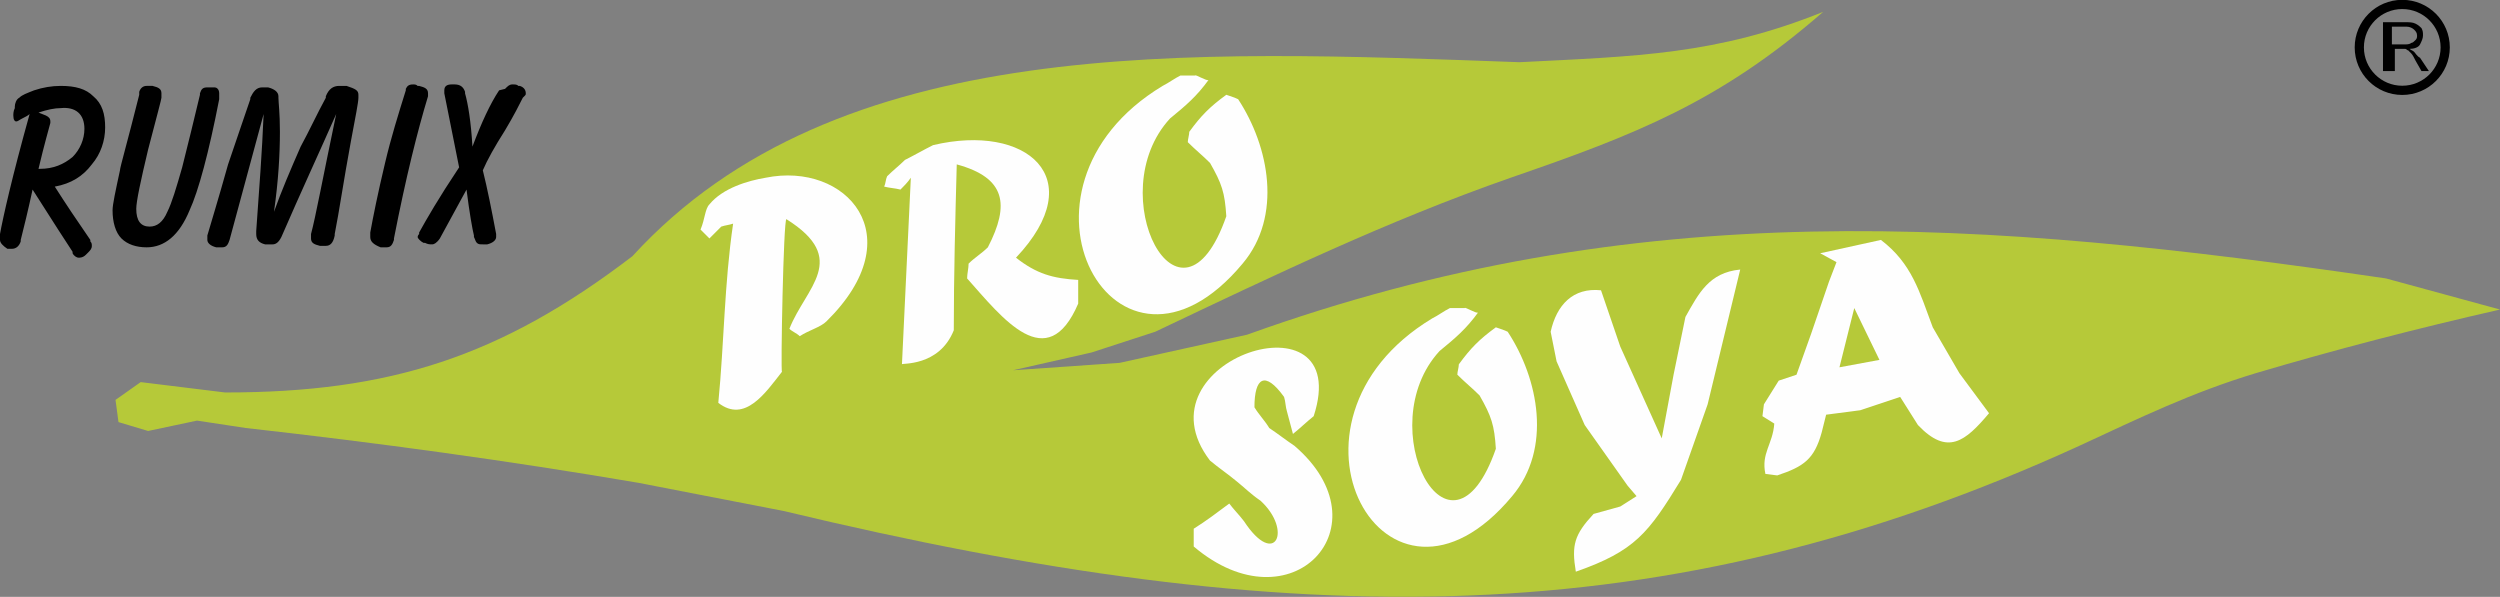
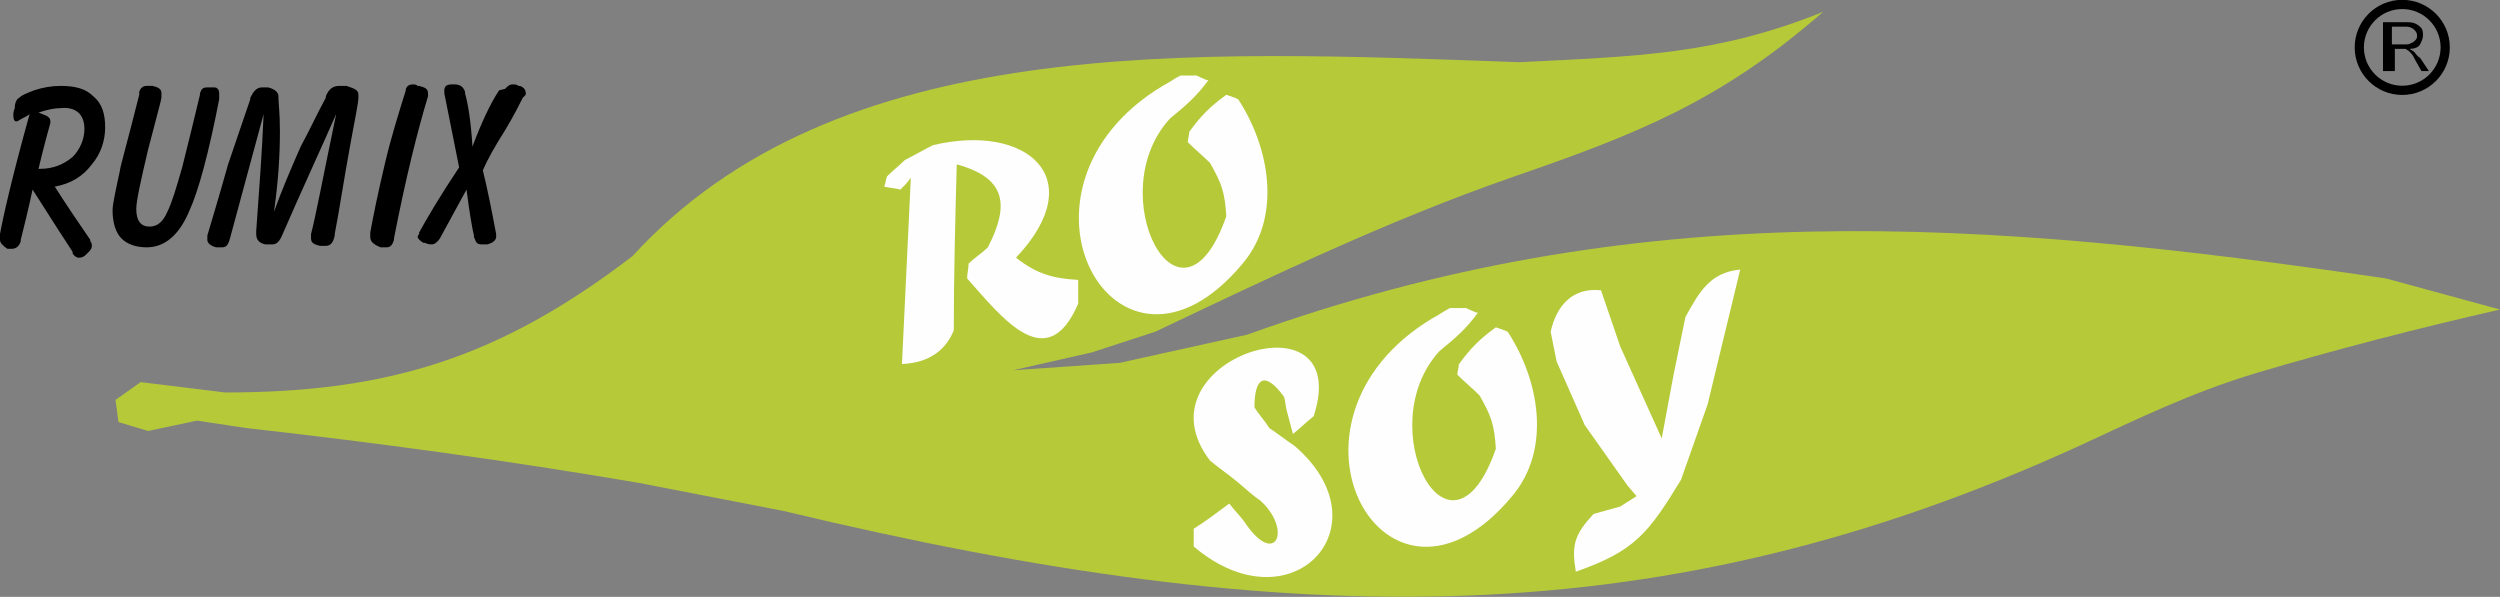
<svg xmlns="http://www.w3.org/2000/svg" version="1.1" id="Layer_1" x="0px" y="0px" width="168.8px" height="40.3px" viewBox="0 0 168.8 40.3" enable-background="new 0 0 168.8 40.3" xml:space="preserve">
  <rect x="0" y="0" width="168.8" height="40.3" fill="#808080" stroke="none" />
  <g>
    <path fill-rule="evenodd" clip-rule="evenodd" fill="#B6C939" d="M9.5,25.8l5.7,0.7c11.1,0,18.6-2.4,27.5-9.2   C56.5,2.2,80.3,3.4,102.6,4.2c7.9-0.4,13.3-0.5,20.5-3.4c-7,6.1-12.7,8.3-21.1,11.2c-8.3,2.9-16,6.6-24,10.4l-4.3,1.4l-5.3,1.2   l7.2-0.5l8.6-1.9c26.4-9.5,49.6-7.8,76.9-3.8l7.7,2.1c-5.7,1.3-11.1,2.7-16.5,4.3c-4.3,1.3-7.8,3-11.9,4.9   c-28,12.8-52.9,12.7-87.5,4.4l-9.8-1.9c-8.8-1.5-17.6-2.7-26.5-3.7l-3.3-0.5l-3.3,0.7L8,28.5L7.8,27L9.5,25.8z" />
-     <path fill-rule="evenodd" clip-rule="evenodd" fill="#FEFEFE" d="M52.8,25.1c-1.1,1.4-2.5,3.5-4.3,2.1c0.4-4.1,0.4-8,1-12.1   c-0.3,0.1-0.5,0.1-0.8,0.2l-0.8,0.8c-0.2-0.2-0.4-0.4-0.6-0.6c0.3-0.7,0.3-1.4,0.6-1.7c0.9-1.1,2.6-1.6,3.8-1.8   c5.4-1.1,10,3.9,4.1,9.7c-0.4,0.4-1.2,0.6-1.8,1c-0.2-0.2-0.5-0.3-0.7-0.5c1.1-2.8,4.1-4.7-0.2-7.4C52.9,14.7,52.7,25.2,52.8,25.1" />
    <path fill-rule="evenodd" clip-rule="evenodd" fill="#FEFEFE" d="M60.9,24.6l0.6-12.6c-0.2,0.3-0.5,0.6-0.7,0.8   c-0.4-0.1-0.7-0.1-1.1-0.2c0.1-0.2,0.1-0.5,0.2-0.7c0.4-0.4,0.8-0.7,1.2-1.1c0.6-0.3,1.3-0.7,1.9-1c6.3-1.5,10.7,2.2,5.6,7.6   c1.4,1.1,2.5,1.4,4.2,1.5c0,0.5,0,1,0,1.6c-2.1,4.9-5.1,1-7.5-1.7c0-0.3,0.1-0.7,0.1-1c0.4-0.4,0.9-0.7,1.3-1.1   c1.5-2.9,1.2-4.7-2.1-5.6c-0.1,3.7-0.2,7.5-0.2,11.2C63.4,24.8,60.8,24.5,60.9,24.6" />
    <path fill-rule="evenodd" clip-rule="evenodd" fill="#FEFEFE" d="M81.6,5.4c-0.8,1.1-1.5,1.7-2.6,2.6c-4.7,5.1,0.7,15.5,3.8,6.6   c-0.1-1.6-0.3-2.2-1.1-3.6c-0.5-0.5-1-0.9-1.5-1.4c0-0.2,0.1-0.5,0.1-0.7c0.8-1.1,1.4-1.7,2.5-2.5c0.3,0.1,0.6,0.2,0.8,0.3   c2.1,3.2,3,7.9,0.3,11.1c-8.5,10.2-17-5-5.4-12c0.4-0.2,0.8-0.5,1.2-0.7c0.3,0,0.7,0,1,0C80.7,5,81.5,5.5,81.6,5.4" />
    <path fill-rule="evenodd" clip-rule="evenodd" fill="#FEFEFE" d="M87.3,29.3c0.5-0.4,0.9-0.8,1.4-1.2c2.8-8.6-12.2-3.8-7,3   c0.6,0.5,1.2,0.9,1.8,1.4c0.5,0.4,1,0.9,1.6,1.3c2.2,2,1,4.6-1.1,1.4c-0.3-0.4-0.7-0.8-1-1.2c-0.8,0.6-1.6,1.2-2.4,1.7   c0,0.4,0,0.8,0,1.2c6.6,5.6,13.1-1.4,6.8-6.8c-0.6-0.4-1.1-0.8-1.7-1.2c-0.3-0.5-0.7-0.9-1-1.4c0-2,0.7-2.5,2-0.7   c0.1,0.3,0.1,0.7,0.2,1L87.3,29.3z" />
    <path fill-rule="evenodd" clip-rule="evenodd" fill="#FEFEFE" d="M108.1,19.6l1.3,3.8l2.8,6.2l0.8-4.3l0.8-3.9   c0.9-1.6,1.6-3,3.7-3.2l-2.2,9.1l-1.8,5.1c-2.2,3.6-3.1,4.8-7.1,6.2c-0.3-1.8-0.1-2.5,1.2-3.9l1.8-0.5l1.1-0.7l-0.6-0.7l-2.9-4.1   l-1.9-4.3l-0.4-2C105.1,20.6,106.2,19.4,108.1,19.6" />
-     <path fill-rule="evenodd" clip-rule="evenodd" fill="#FEFEFE" d="M124.2,24.8l2.7-0.5l-1.7-3.5L124.2,24.8z M123.3,28l2.3-0.3   l2.7-0.9l1.2,1.9c2,2.1,3.2,1.1,4.8-0.8l-2-2.7l-1.8-3.1c-0.9-2.4-1.4-4.3-3.5-5.9l-4.1,0.9l1.1,0.6l-0.5,1.3l-1.2,3.5l-1,2.8   l-1.2,0.4l-1,1.6l-0.1,0.8l0.8,0.5c-0.1,1.4-0.9,2-0.6,3.4l0.8,0.1c1.8-0.6,2.5-1.1,3-2.9L123.3,28z" />
    <path fill-rule="evenodd" clip-rule="evenodd" fill="#FEFEFE" d="M99.8,21.1c-0.8,1.1-1.5,1.7-2.6,2.6c-4.7,5.1,0.7,15.5,3.8,6.6   c-0.1-1.6-0.3-2.2-1.1-3.6c-0.5-0.5-1-0.9-1.5-1.4c0-0.2,0.1-0.5,0.1-0.7c0.8-1.1,1.4-1.7,2.5-2.5c0.3,0.1,0.6,0.2,0.8,0.3   c2.1,3.2,3,7.9,0.3,11.1c-8.5,10.2-17-5-5.4-12c0.4-0.2,0.8-0.5,1.2-0.7c0.3,0,0.7,0,1,0C98.9,20.7,99.7,21.2,99.8,21.1" />
    <path d="M35.5,6.3c0,0.1,0,0.1-0.1,0.2l-0.1,0.1c-0.2,0.4-0.6,1.2-1.2,2.2c-0.7,1.1-1.2,2-1.5,2.7c0.3,1.2,0.6,2.7,0.9,4.3l0,0.1   c0,0,0,0,0,0c0,0,0,0.1,0,0.1c0,0.2-0.2,0.4-0.6,0.5l-0.1,0c-0.1,0-0.2,0-0.2,0c-0.2,0-0.3,0-0.4-0.1c-0.1-0.1-0.1-0.2-0.2-0.4   l0-0.1c-0.1-0.4-0.3-1.5-0.5-3.1l-1.8,3.3c-0.2,0.3-0.4,0.4-0.5,0.4c-0.2,0-0.3,0-0.5-0.1l-0.1,0c-0.2-0.1-0.4-0.3-0.4-0.4   c0,0,0-0.1,0.1-0.2l0-0.1c0.5-0.9,1.3-2.3,2.7-4.4l-1-5c0,0,0,0,0-0.1c0,0,0-0.1,0-0.1c0-0.3,0.2-0.4,0.5-0.4l0.2,0   c0.4,0,0.6,0.2,0.7,0.5l0,0.1c0.2,0.7,0.4,1.9,0.5,3.6c0.6-1.6,1.2-2.9,1.8-3.8L34.1,6c0.2-0.2,0.3-0.3,0.5-0.3   c0.2,0,0.3,0,0.4,0.1l0.1,0C35.4,5.9,35.5,6.1,35.5,6.3 M28.9,6.3C28.9,6.3,28.9,6.4,28.9,6.3l0,0.2c-0.7,2.3-1.5,5.5-2.3,9.6   l0,0.1c-0.1,0.3-0.2,0.5-0.5,0.5c-0.1,0-0.2,0-0.3,0l-0.1,0C25.2,16.5,25,16.3,25,16c0-0.1,0-0.1,0-0.2v-0.1c0.2-1.1,0.5-2.6,1-4.7   c0.4-1.7,0.9-3.3,1.4-4.9l0-0.1c0.1-0.2,0.2-0.3,0.5-0.3c0.1,0,0.2,0,0.3,0.1l0.1,0C28.7,5.9,28.9,6,28.9,6.3z M24.2,6.6L24.2,6.6   c0,0.3-0.2,1.3-0.5,2.9c-0.5,2.7-0.8,4.8-1.1,6.3l0,0.1c-0.1,0.5-0.3,0.7-0.6,0.7c-0.1,0-0.2,0-0.3,0l-0.1,0   c-0.4-0.1-0.6-0.2-0.6-0.5l0-0.2l0-0.1c0.3-1.1,0.8-3.8,1.7-8.1c-1.1,2.5-2.4,5.3-3.7,8.3l0,0c-0.2,0.4-0.4,0.5-0.6,0.5   c-0.1,0-0.3,0-0.4,0l-0.1,0c-0.4-0.1-0.6-0.3-0.6-0.7l0-0.2c0.2-2.8,0.4-5.4,0.5-7.9l-2.3,8.5c-0.1,0.3-0.2,0.5-0.5,0.5   c-0.1,0-0.2,0-0.3,0l-0.1,0c-0.4-0.1-0.6-0.3-0.6-0.5c0-0.1,0-0.1,0-0.2l0-0.1c0.2-0.7,0.7-2.3,1.4-4.8c0.6-1.8,1.1-3.2,1.5-4.4   l0-0.1c0.2-0.4,0.4-0.7,0.8-0.7c0.1,0,0.2,0,0.3,0l0.1,0c0.4,0.1,0.7,0.3,0.7,0.6l0,0.1c0,0.3,0.1,1,0.1,2.3c0,1.5-0.1,3.3-0.4,5.4   c0.5-1.4,1.1-2.8,1.8-4.4c0.6-1.1,1.1-2.2,1.7-3.3l0-0.1c0.2-0.5,0.5-0.7,0.9-0.7c0.1,0,0.2,0,0.4,0l0.1,0C24,6,24.2,6.1,24.2,6.4   L24.2,6.6z M14.8,6.3c0,0,0,0.1,0,0.2l0,0.2c-0.7,3.6-1.4,6.2-2,7.5c-0.7,1.7-1.7,2.5-2.9,2.5c-0.7,0-1.3-0.2-1.7-0.6   c-0.4-0.4-0.6-1.1-0.6-1.9c0-0.4,0.2-1.3,0.5-2.7c0-0.2,0.5-1.9,1.3-5.1l0-0.2c0.1-0.3,0.3-0.4,0.5-0.4c0.1,0,0.2,0,0.3,0l0.1,0   c0.4,0.1,0.6,0.2,0.6,0.5c0,0,0,0.1,0,0.2l0,0.1c0,0.1-0.3,1.2-0.9,3.5c-0.5,2.1-0.8,3.5-0.8,4c0,0.8,0.3,1.2,0.9,1.2   c0.5,0,0.9-0.3,1.2-1c0.3-0.6,0.6-1.6,1-3c0.4-1.6,0.8-3.2,1.2-4.9l0-0.1c0.1-0.3,0.2-0.4,0.5-0.4c0.1,0,0.2,0,0.3,0l0.2,0   C14.6,5.9,14.8,6,14.8,6.3z M5.7,8.7c0-1-0.6-1.5-1.6-1.4c-0.4,0-0.9,0.1-1.5,0.3l0.5,0.2c0.2,0.1,0.3,0.2,0.3,0.4c0,0,0,0,0,0   c0,0,0,0,0,0l0,0.1C3.3,8.7,3,9.7,2.6,11.4l0.1,0c0.9,0,1.6-0.3,2.2-0.8C5.4,10.1,5.7,9.4,5.7,8.7z M7.1,8.6c0,0.9-0.3,1.8-0.9,2.5   c-0.6,0.8-1.4,1.3-2.5,1.5c0.7,1.1,1.5,2.3,2.4,3.6l0,0.1c0.1,0.1,0.1,0.2,0.1,0.3c0,0.2-0.1,0.3-0.3,0.5l-0.1,0.1   c-0.2,0.2-0.4,0.2-0.5,0.2c-0.1,0-0.3-0.1-0.4-0.3l0-0.1c-0.4-0.6-1.3-2-2.7-4.2c-0.3,1.4-0.6,2.6-0.8,3.4l0,0.1   c-0.1,0.3-0.3,0.5-0.6,0.5c-0.1,0-0.2,0-0.2,0l-0.1,0C0.2,16.6,0,16.4,0,16.2c0-0.1,0-0.2,0-0.3l0-0.1c0.2-1.1,0.8-3.8,2-8.1   C1.9,7.8,1.7,7.9,1.5,8C1.3,8.1,1.2,8.2,1.1,8.2C1,8.2,0.9,8.1,0.9,7.8c0-0.1,0-0.3,0.1-0.5l0-0.1C1,7,1.1,6.7,1.3,6.6   c0.2-0.2,0.5-0.3,1-0.5c0.6-0.2,1.2-0.3,1.8-0.3c1,0,1.7,0.2,2.2,0.7C6.9,7,7.1,7.7,7.1,8.6z" />
    <circle fill="none" stroke="#000000" stroke-width="0.622" stroke-miterlimit="22.926" cx="162.2" cy="3.2" r="2.9" />
    <path d="M161.4,3h0.9c0.2,0,0.4,0,0.5-0.1c0.1,0,0.2-0.1,0.3-0.2c0.1-0.1,0.1-0.2,0.1-0.3c0-0.2-0.1-0.3-0.2-0.4   c-0.1-0.1-0.3-0.2-0.5-0.2h-1V3z M160.9,4.9V1.5h1.5c0.3,0,0.5,0,0.7,0.1c0.2,0.1,0.3,0.2,0.4,0.3c0.1,0.2,0.1,0.3,0.1,0.5   c0,0.2-0.1,0.4-0.2,0.6s-0.4,0.3-0.7,0.3c0.1,0.1,0.2,0.1,0.3,0.2c0.1,0.1,0.2,0.3,0.4,0.4l0.6,0.9h-0.5l-0.4-0.7   c-0.1-0.2-0.2-0.4-0.3-0.5c-0.1-0.1-0.2-0.2-0.2-0.2c-0.1,0-0.1-0.1-0.2-0.1c0,0-0.1,0-0.2,0h-0.5v1.5H160.9z" />
  </g>
</svg>